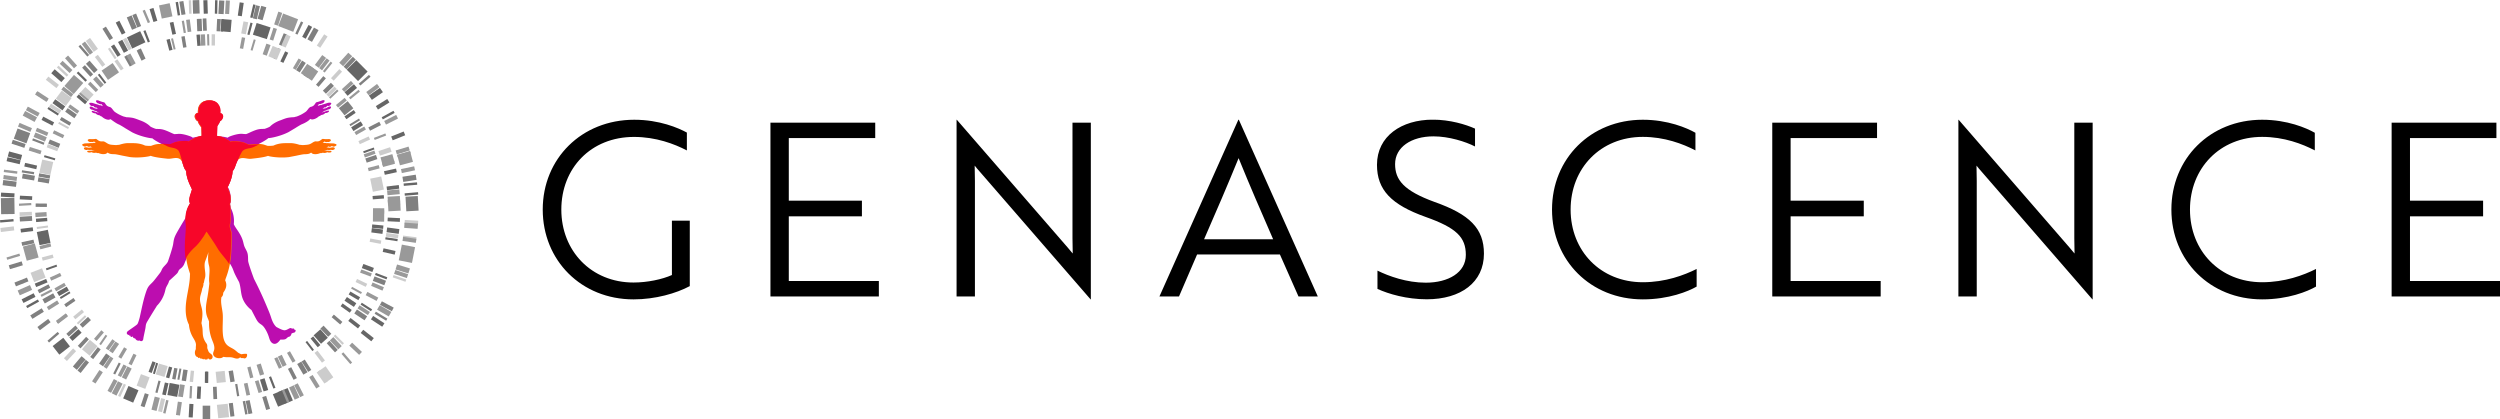
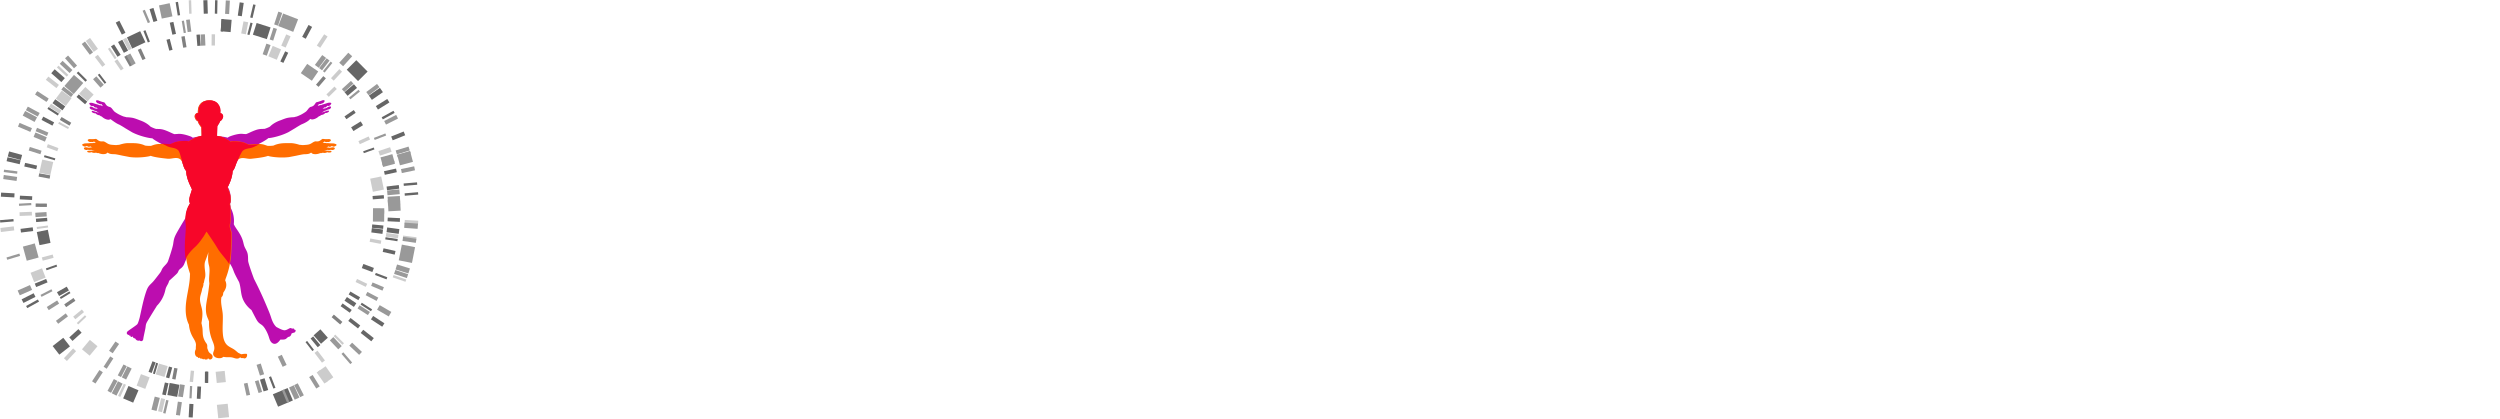
<svg xmlns="http://www.w3.org/2000/svg" viewBox="0 0 619.87 103.92">
  <defs>
    <clipPath id="d">
-       <path d="M134.57 29.69h485.31v44.54H134.57z" class="f" />
-     </clipPath>
+       </clipPath>
    <clipPath id="e">
      <path d="M0 0h103.79v103.92H0z" class="f" />
    </clipPath>
    <style>.f{fill:none}.g{fill:#f70629}.h{fill:#ff6d00}.i{fill:#999}.j{fill:#666}.k{fill:#bc0daf}.l{fill:#ccc}.m{fill:gray}.n{clip-path:url(#e)}.o{clip-path:url(#d)}</style>
  </defs>
  <g id="b">
    <g id="c">
      <g>
        <g class="o">
-           <path d="M157.08 74.23c-12.93 0-22.51-9.64-22.51-22.27s9.64-22.27 22.69-22.27c6.28 0 10.95 2.04 13.05 3.18v4.43c-3.11-1.62-7.66-3.35-13.11-3.35-10.72 0-18.02 7.78-18.02 18.02s7.42 18.08 17.9 18.08c3.41 0 7.12-.78 9.52-1.86V54.72h4.43v16.22c-3.35 1.79-8.5 3.29-13.95 3.29M191.03 73.51v-43.1h25.98v3.83h-21.43v15.51h18.13v3.89h-18.13v16.04h22.33v3.83h-26.88zM242.93 42.56c-.42-.48-.9-1.02-1.26-1.5 0 1.2.06 2.45.06 3.83v28.62h-4.55V29.69h.06l27.48 31.67 1.26 1.5c0-1.2-.06-2.4-.06-3.83V30.41h4.55v43.82h-.06l-27.48-31.67ZM307.05 29.69h.12l19.58 43.82h-4.79l-4.61-10.42h-20.53l-4.49 10.42h-4.85l19.57-43.82Zm8.62 29.63c-3.11-7.12-5.81-13.35-8.56-20.11-2.76 6.76-5.45 12.99-8.56 20.11h17.12ZM341.54 71.65V67.1c2.81 1.38 7.24 2.99 11.97 2.99 5.62 0 9.94-2.51 9.94-6.89s-2.33-6.7-9.94-9.4c-8.56-3.05-12.09-6.71-12.09-12.93 0-7.12 6.1-11.2 13.83-11.2 4.31 0 8.2 1.2 10.48 2.22v4.43c-2.34-1.2-6.47-2.51-10.3-2.51-5.51 0-9.52 2.69-9.52 6.88 0 3.89 2.1 6.59 9.82 9.4 8.62 3.05 12.21 6.52 12.21 12.81 0 7.12-5.74 11.31-14.18 11.31-4.97 0-9.46-1.31-12.21-2.57M420.38 37.29c-3.11-1.62-7.66-3.35-13.05-3.35-10.48 0-17.9 7.78-17.9 18.02s7.42 18.02 17.9 18.02c5.62 0 10.23-1.74 13.35-3.29v4.37c-2.1 1.2-6.89 3.17-13.35 3.17-12.93 0-22.51-9.64-22.51-22.27s9.58-22.27 22.51-22.27c6.23 0 10.95 2.04 13.05 3.23v4.37ZM439.43 73.51v-43.1h25.98v3.83h-21.43v15.51h18.14v3.89h-18.14v16.04h22.33v3.83h-26.88zM491.33 42.56c-.42-.48-.9-1.02-1.26-1.5 0 1.2.06 2.45.06 3.83v28.62h-4.55V29.69h.06l27.48 31.67 1.26 1.5c0-1.2-.06-2.4-.06-3.83V30.41h4.55v43.82h-.06l-27.48-31.67ZM573.95 37.29c-3.11-1.62-7.66-3.35-13.05-3.35-10.48 0-17.9 7.78-17.9 18.02s7.42 18.02 17.9 18.02c5.62 0 10.23-1.74 13.35-3.29v4.37c-2.1 1.2-6.89 3.17-13.35 3.17-12.93 0-22.51-9.64-22.51-22.27s9.58-22.27 22.51-22.27c6.23 0 10.95 2.04 13.05 3.23v4.37ZM593 73.51v-43.1h25.98v3.83h-21.43v15.51h18.13v3.89h-18.13v16.04h22.33v3.83H593z" />
+           <path d="M157.08 74.23c-12.93 0-22.51-9.64-22.51-22.27s9.64-22.27 22.69-22.27c6.28 0 10.95 2.04 13.05 3.18v4.43c-3.11-1.62-7.66-3.35-13.11-3.35-10.72 0-18.02 7.78-18.02 18.02s7.42 18.08 17.9 18.08c3.41 0 7.12-.78 9.52-1.86V54.72h4.43v16.22c-3.35 1.79-8.5 3.29-13.95 3.29M191.03 73.51v-43.1h25.98v3.83h-21.43v15.51h18.13v3.89h-18.13v16.04h22.33v3.83h-26.88zM242.93 42.56c-.42-.48-.9-1.02-1.26-1.5 0 1.2.06 2.45.06 3.83v28.62h-4.55V29.69h.06l27.48 31.67 1.26 1.5c0-1.2-.06-2.4-.06-3.83V30.41h4.55v43.82h-.06l-27.48-31.67ZM307.05 29.69h.12l19.58 43.82h-4.79l-4.61-10.42h-20.53l-4.49 10.42h-4.85l19.57-43.82Zm8.62 29.63c-3.11-7.12-5.81-13.35-8.56-20.11-2.76 6.76-5.45 12.99-8.56 20.11ZM341.54 71.65V67.1c2.81 1.38 7.24 2.99 11.97 2.99 5.62 0 9.94-2.51 9.94-6.89s-2.33-6.7-9.94-9.4c-8.56-3.05-12.09-6.71-12.09-12.93 0-7.12 6.1-11.2 13.83-11.2 4.31 0 8.2 1.2 10.48 2.22v4.43c-2.34-1.2-6.47-2.51-10.3-2.51-5.51 0-9.52 2.69-9.52 6.88 0 3.89 2.1 6.59 9.82 9.4 8.62 3.05 12.21 6.52 12.21 12.81 0 7.12-5.74 11.31-14.18 11.31-4.97 0-9.46-1.31-12.21-2.57M420.38 37.29c-3.11-1.62-7.66-3.35-13.05-3.35-10.48 0-17.9 7.78-17.9 18.02s7.42 18.02 17.9 18.02c5.62 0 10.23-1.74 13.35-3.29v4.37c-2.1 1.2-6.89 3.17-13.35 3.17-12.93 0-22.51-9.64-22.51-22.27s9.58-22.27 22.51-22.27c6.23 0 10.95 2.04 13.05 3.23v4.37ZM439.43 73.51v-43.1h25.98v3.83h-21.43v15.51h18.14v3.89h-18.14v16.04h22.33v3.83h-26.88zM491.33 42.56c-.42-.48-.9-1.02-1.26-1.5 0 1.2.06 2.45.06 3.83v28.62h-4.55V29.69h.06l27.48 31.67 1.26 1.5c0-1.2-.06-2.4-.06-3.83V30.41h4.55v43.82h-.06l-27.48-31.67ZM573.95 37.29c-3.11-1.62-7.66-3.35-13.05-3.35-10.48 0-17.9 7.78-17.9 18.02s7.42 18.02 17.9 18.02c5.62 0 10.23-1.74 13.35-3.29v4.37c-2.1 1.2-6.89 3.17-13.35 3.17-12.93 0-22.51-9.64-22.51-22.27s9.58-22.27 22.51-22.27c6.23 0 10.95 2.04 13.05 3.23v4.37ZM593 73.51v-43.1h25.98v3.83h-21.43v15.51h18.13v3.89h-18.13v16.04h22.33v3.83H593z" />
        </g>
        <g class="n">
          <path d="m44.964 9.086.828-.138.46 2.752-.828.138zM34.167 12.357l.764-.349 1.157 2.54-.765.348zM30.811 14.07l.731-.413 1.374 2.429-.732.413zM14.834 29.737l.427-.723 2.403 1.416-.426.724zM9.563 43.793l.153-.826 2.743.509-.153.825zM8.835 51.29l.008-.84 2.79.026-.008.84zM15.925 75.462l2.3-1.58.475.693-2.3 1.58zM42.687 93.956l.509-2.744.825.154-.508 2.743zM82.227 78.643l.546-.639 2.121 1.812-.545.639zM78.35 20.996l1.813-2.122.638.546-1.812 2.121z" class="m" />
-           <path d="m33.89 12.527.451-.215 1.2 2.518-.45.215zM43.982 94.096l.51-2.743.491.092-.51 2.743zM86.633 30.85l2.38-1.457.26.426-2.379 1.457zM75.21 18.585l1.58-2.3.413.284-1.58 2.299zM67.864 14.502l1.068-2.577.462.191-1.068 2.577zM16.159 27.694l.633-.887 2.271 1.62-.633.888zM11.95 35.598l.418-1.007 2.578 1.068-.418 1.007zM9.351 45.03l.18-1.075 2.752.461-.18 1.075zM19.756 80.453l2.057-1.885.736.804-2.057 1.884zM45.04 94.362l.413-2.76 1.078.162-.413 2.759zM56.676 92.015l1.075-.175.448 2.754-1.076.175zM79.434 81.486l.79-.75 1.92 2.024-.79.75zM90.578 39.3l2.646-.886.346 1.034-2.646.885zM80.049 22.477l1.99-1.956.764.778-1.99 1.955zM73.399 17.38l1.5-2.354.918.586-1.5 2.353zM84.018 26.822l2.184-1.736 1.407 1.769-2.184 1.736zM91.33 31.594l2.712-1.396.42.818-2.711 1.396zM69.176 11.056l1.18-2.813.848.356-1.18 2.813zM53.69 7.74l.147-3.046.92.045-.148 3.046zM50.25 4.59l.92-.036.119 3.048-.92.036zM20.36 16.777l.68-.618 2.05 2.258-.68.619zM5.32 60.065l2.982-.646.195.899-2.981.646zM9.318 71.902l2.712-1.395.421.818L9.74 72.72zM16.448 82.767l2.258-2.05.619.682-2.259 2.05zM19.286 85.754l2.071-2.239.675.625-2.071 2.238zM22.371 88.487l1.868-2.41.727.563-1.868 2.41zM52.802 95.92l.919-.035.119 3.047-.92.036zM71.394 91.464l.818-.421 1.396 2.711-.818.422zM74.783 89.636l.778-.49 1.626 2.58-.778.49zM81.008 85.111l.68-.618 2.051 2.258-.68.618zM7.982 34.816l.195-.515 2.852 1.081-.195.514zM5.385 42.755l.084-.543 3.015.465-.084.544zM14.026 79.782l2.362-1.929.348.426-2.362 1.93zM28.07 92.614l1.375-2.723.49.248-1.374 2.723zM38.514 97.306l.777-2.95.532.14-.777 2.95zM58.296 95.26l.542-.088.49 3.011-.544.088zM100.543 48.772l3.045-.172.205 3.625-3.046.171zM48.796 4.697l1.189-.046.119 3.047-1.19.047zM21.313 15.817l.895-.785 2.01 2.294-.895.785zM5.45 44.239l.202-1.173 3.005.517-.202 1.173zM4.875 53.738l3.045-.172.067 1.188-3.045.172zM10.517 74.206l2.661-1.49.581 1.039-2.66 1.49zM24.568 90.147l1.74-2.506.977.679-1.74 2.505zM73.683 90.262l1.028-.6 1.536 2.636-1.028.599zM87.842 77.722l.662-.989 2.535 1.695-.661.99zM92.44 69.644l.422-1.113 2.852 1.082-.422 1.113zM94.205 75.593l.477-.89 2.944 1.577-.477.89zM85.194 16.52l2.285-2.436.737.691-2.285 2.436zM62.696 4.552l.76-3.253.984.23-.76 3.253zM47.767.063 49.406.01l.106 3.338-1.639.052zM32.81 3.734l.938-.375 1.242 3.1-.938.376zM25.405 7.133l.858-.533 1.761 2.838-.858.533zM2.862 35.62l.316-.96 3.173 1.042-.315.96zM2.171 65.773l3.197-.967.293.967-3.197.967zM3.579 70.065l3.1-1.242.376.938-3.1 1.242zM7.502 78.202l2.838-1.761.533.858-2.838 1.761zM9.27 81.079l2.673-2.003.605.809-2.673 2.002zM19.204 91.858l2.064-2.625.794.624-2.064 2.626zM34.875 100.66l1.042-3.173.96.315-1.042 3.173zM50.25 100.58h1.87v3.34h-1.87zM56.73 100l1.003-.12.397 3.317-1.003.12zM60.91 99.415l.989-.207.685 3.269-.989.207zM65.029 98.46l.966-.292.967 3.197-.966.293zM69.037 97.154l.938-.376 1.242 3.1-.938.376zM92.885 77.794l.31-.514 2.858 1.729-.31.513zM88.955 20.75l2.527-2.184.392.454-2.527 2.184zM73.214 8.333l1.42-3.023.543.255-1.42 3.023zM44.47.413l.998-.16.526 3.299-.997.159zM19.466 11.504l.454-.392 2.184 2.527-.454.392zM11.767 84.48l2.528-2.182.392.454-2.528 2.183zM60.178 99.507l.59-.113.626 3.281-.589.113zM.221 49.131l3.34-.048.058 3.98-3.34.048zM99.783 43.825l3.3-.513.2 1.285-3.3.512zM76.219 9.75l1.628-2.917 1.135.634-1.628 2.916zM63.858 4.651l.93-3.207 1.249.362-.93 3.208zM54.151 3.435 54.336.1l1.298.072-.185 3.335zM31.436 4.315l1.198-.505 1.296 3.078-1.198.505zM.643 45.922l.163-1.29 3.313.417-.162 1.29zM18.065 90.87l2.154-2.551.994.838-2.155 2.552zM3.42 34.396l.93-2.535 3.136 1.152-.931 2.534z" class="m" />
          <path d="m9.127 57.525 2.734-.556.661 3.254-2.734.556zM48.712 8.612l.837-.066.219 2.781-.838.066zM41.276 9.86l.813-.21.698 2.7-.813.211zM18.972 24.038l.545-.64 2.122 1.813-.546.639zM8.898 54.223l2.781-.219.066.838-2.781.219zM36.828 92.189l.978-2.613.787.294-.978 2.613zM41.153 93.576l.746-2.688.81.225-.746 2.688zM50.788 94.937l.026-2.79.84.008-.026 2.79zM77.006 83.942l.648-.534 1.774 2.153-.648.534zM84.453 75.914l.488-.684 2.271 1.621-.488.684zM86.449 73.01l.426-.724 2.404 1.417-.427.724zM92.212 56.482l.081-.837 2.777.268-.08.836zM92.372 48.598l2.781-.219.066.838-2.782.218zM85.409 28.861l2.3-1.58.475.693-2.3 1.58zM69.506 15.236l1.2-2.519.759.362-1.201 2.518zM24.258 18.568l.397-.304 1.698 2.213-.396.304zM10.902 38.957l.142-.48 2.675.793-.142.48zM11.378 66.544l2.63-.93.167.47-2.63.931zM14.828 73.704l2.38-1.458.26.427-2.379 1.457zM37.922 92.627l.792-2.675.48.142-.793 2.675z" class="j" />
          <path d="m50.975 92.163.5-.013.073 2.79-.5.012zM75.751 84.83l.397-.304 1.698 2.213-.397.305zM90.046 37.507l2.63-.932.167.472-2.63.931zM14.12 72.448l2.428-1.373.537.948-2.429 1.374zM85.418 74.559l.602-.91 2.326 1.54-.601.91zM89.71 66.472l.382-1.02 2.614.977-.382 1.02zM92.062 57.63l.142-1.081 2.766.365-.142 1.08zM87.06 31.564l2.378-1.457.57.93-2.38 1.456zM77.747 83.149l1.693-1.497 1.848 2.09-1.693 1.497zM42.09 5.624l.9-.195.646 2.98-.9.195zM27.515 11.5l.779-.49 1.626 2.58-.779.491zM10.298 29.731l.429-.814 2.699 1.42-.429.815zM6.02 41.281l.203-.897 2.975.674-.204.897zM4.903 49.436l.044-.92 3.047.148-.045.918zM5.086 56.746l3.026-.384.116.913-3.026.383zM8.619 70.319l2.823-1.155.348.852-2.823 1.154zM40.213 97.81l.674-2.975.897.203-.674 2.975zM48.797 98.859l.148-3.047.919.045-.148 3.046zM86.349 79.566l.563-.727 2.411 1.868-.563.727zM94.89 62.46l.203-.896 2.974.674-.203.897zM96.095 54.862l.044-.918 3.046.147-.044.919zM95.847 46.252l3.026-.383.116.913-3.026.383zM95.214 42.445l2.98-.647.196.9-2.98.646zM61.324 8.548l.777-2.95.532.14-.777 2.95zM54.741 7.772l.148-3.046.55.026L55.29 7.8zM35.552 7.687l.513-.2 1.104 2.843-.512.2zM19.022 18.12l.387-.39 2.166 2.148-.388.39zM11.759 26.995l.297-.462 2.565 1.65-.298.463zM66.686 93.504l.513-.198 1.103 2.843-.513.2zM89.41 75.523l.298-.463 2.564 1.651-.297.463zM92.985 68.186l.195-.515 2.851 1.082-.195.514zM95.517 59.354l.084-.544 3.014.466-.084.543zM62.7 8.601l.93-2.904 3.457 1.107-.93 2.905zM31.476 9.274l3.283-1.548 1.3 2.76-3.283 1.547zM85.422 22.851l2.329-1.97.768.91-2.328 1.969zM29.268 10.414l1.048-.563 1.443 2.687-1.049.563zM13.01 25.574l.696-.966 2.474 1.782-.695.966zM17.176 83.656l2.259-2.05.8.88-2.259 2.05zM64.459 94.136l1.137-.353.903 2.913-1.137.353zM95.841 57.574l.161-1.179 3.022.412-.16 1.18z" class="j" />
          <path d="m54.718 7.754.254-3.04 2.462.206-.254 3.04zM41.498 97.947l.57-2.996 2.426.461-.57 2.996zM89.435 82.563l.624-.794 2.626 2.064-.624.794zM91.97 79.183l.552-.846 2.796 1.828-.553.845zM96.992 33.848l3.1-1.242.376.937-3.1 1.242zM93.184 26.304l2.838-1.761.532.858-2.837 1.761zM74.92 9.137l1.576-2.945.89.477-1.576 2.945zM58.957 3.885l.475-3.306 1 .143-.475 3.306zM50.416.068l1.01-.032.106 3.338-1.01.033zM37.08 2.254l.967-.292.967 3.196-.967.293zM28.698 5.602l.9-.456 1.508 2.98-.9.456zM1.63 39.964l.23-.983 3.252.761-.23.983zM.216 48.764l.056-1.008 3.335.184-.056 1.009zM5.36 74.216l2.981-1.508.456.901-2.98 1.508zM46.776 103.465l.184-3.335 1.008.055-.184 3.335zM100.073 45.491l3.328-.28.05.597-3.327.281zM100.322 47.935l3.328-.282.05.598-3.327.282zM94.631 29.078l2.926-1.61.29.525-2.926 1.61zM62.03 4.33l.762-3.251.584.137-.761 3.252zM53.26 3.39l.068-3.34.6.013-.068 3.34zM43.54.554l.593-.094.525 3.298-.592.095zM.003 54.584l3.328-.282.05.598-3.327.282zM6.466 75.87l2.926-1.611.29.525-2.927 1.611zM67.653 97.76l3.668-1.544 1.296 3.078-3.668 1.544zM85.974 17.279l2.369-2.355 2.806 2.823L88.78 20.1zM91.462 23.694l2.74-1.908.743 1.067-2.74 1.908zM12.703 18.155l.856-.979 2.514 2.199-.856.979zM1.921 38.8l.34-1.254 3.224.874-.34 1.254zM13.052 85.803l2.638-2.049 1.656 2.133-2.638 2.048zM30.536 98.779l1.314-3.071 2.482 1.062-1.314 3.07z" class="j" />
          <path d="m52.457 11.288.025-2.79.84.008-.025 2.79zM28.388 15.171l.692-.475 1.58 2.3-.692.475zM11.579 36.527l.294-.787 2.613.977-.294.787zM10.373 63.827l2.697-.714.215.812-2.697.714zM18.142 78.516l2.153-1.774.534.648-2.153 1.774zM47.03 94.656l.267-2.777.836.08-.267 2.777zM88.169 69.924l.362-.759 2.518 1.202-.362.758zM91.656 59.96l.153-.827 2.743.51-.153.825zM92.484 52.95l.007-.84 2.79.024-.007.84zM88.868 34.987l2.539-1.156.348.764-2.54 1.157zM80.93 23.418l1.99-1.955.588.599-1.99 1.955zM14.424 30.662l.239-.44 2.451 1.332-.238.44zM9.103 56.278l2.766-.364.065.496-2.766.364zM19.042 80.088l2.024-1.92.345.363-2.025 1.92zM91.787 44.304l2.734-.555.662 3.253-2.735.556zM9.755 42.807l.72-3.241 2.723.604-.719 3.241zM19.631 23.235l1.527-1.666 2.057 1.885-1.527 1.666zM38.622 92.823l.793-2.675 2.167.642-.793 2.675zM53.465 92.19l2.248-.23.284 2.775-2.249.23zM66.541 13.956l1.069-2.578 2.087.866-1.068 2.577zM82.064 19.38l2.072-2.238.675.625-2.072 2.239zM30.487 9.765l.818-.42 1.395 2.711-.818.421zM23.522 14.145l.732-.557 1.846 2.428-.733.557zM12.154 26.487l.497-.773 2.565 1.65-.498.774zM4.842 52.631l3.048-.119.035.92-3.047.118zM77.99 87.502l.732-.557 1.845 2.428-.732.557zM95.655 58.69l.124-.911 3.022.412-.124.911zM96.164 50.09l3.048-.119.035.92-3.047.118zM26.77 12.112l.46-.301 1.672 2.551-.46.301zM82.737 83.352l.387-.39 2.166 2.147-.388.39zM69.738 11.316l1.23-2.792 1.088.48-1.228 2.791zM59.802 8.291l.57-2.996 1.169.222-.57 2.996zM33.879 95.622l1.069-2.857 2.145.803-1.07 2.856zM93.827 37.457l2.897-.954.372 1.13-2.896.955zM13.84 24.455l1.478-1.979 2.443 1.826-1.478 1.979zM7.574 67.635l2.843-1.104.894 2.302-2.843 1.104zM20.327 86.61l1.951-2.345 1.899 1.58-1.951 2.344zM100.311 55.542l.056-1.009 3.335.185-.056 1.008zM78.55 11.297 80.378 8.5l.845.552-1.827 2.796zM11.363 19.78l.624-.794 2.626 2.064-.624.794zM.097 56.524l3.316-.397.12 1.003-3.316.397zM15.846 88.821l2.284-2.436.737.69-2.284 2.437zM39.19 101.97l.761-3.252.984.23-.761 3.253zM97.379 68.772l.196-.567 3.155 1.096-.196.567zM99.887 59.004l.075-.595 3.314.416-.075.596zM46.798.074l.6-.02.106 3.339-.6.02zM14.107 16.718l.41-.437 2.437 2.285-.41.438zM29.265 98.163l1.42-3.023.544.255-1.42 3.023zM78.846 92.126l.492-.343 1.908 2.742-.493.343zM21.276 10.163l1.054-.76 1.955 2.707-1.054.761zM53.773 100.382l2.686-.274.34 3.323-2.687.274z" class="l" />
          <path d="m78.52 92.356 2.216-1.543 1.908 2.742-2.216 1.542z" class="l" />
-           <path d="m59.463 11.975.509-2.743.825.153-.508 2.743zM21.795 20.854l.6-.59 1.955 1.99-.599.59zM16.888 26.579l.487-.684 2.272 1.62-.488.684zM13.065 33.067l.362-.758 2.518 1.201-.362.758zM9.79 61.007l2.7-.699.21.814-2.7.698zM12.35 68.826l2.539-1.157.348.765-2.539 1.157zM13.502 71.497l2.428-1.374.414.732-2.429 1.373zM23.31 84.009l1.812-2.122.639.546-1.812 2.121zM26.232 86.382l1.621-2.271.684.488-1.62 2.271zM29.348 88.51l1.417-2.405.724.427-1.417 2.404zM31.88 90.212l1.202-2.518.758.361-1.201 2.518zM61.313 91.092l.813-.21.699 2.7-.814.211zM68.001 88.887l.765-.348 1.157 2.539-.765.348zM71.16 87.494l.732-.414 1.373 2.429-.73.414zM89.286 67.596l.295-.787 2.613.977-.295.787zM91.21 41.638l2.701-.698.21.813-2.7.698zM90.191 38.258l2.63-.932.28.792-2.63.931zM87.887 32.752l2.428-1.373.414.731-2.429 1.373zM83.296 26.04l2.153-1.774.534.648-2.153 1.774zM75.568 18.83l1.621-2.27.684.488-1.62 2.27zM72.617 16.905l1.416-2.404.723.426-1.416 2.404zM51.342 8.49l.5-.013.072 2.79-.5.012zM42.407 9.595l.486-.117.652 2.713-.486.117zM19.593 23.302l.325-.38 2.121 1.812-.325.38zM24.607 85.296l1.581-2.299.412.283-1.581 2.3zM87.054 71.56l.238-.44 2.452 1.331-.238.44zM81.567 24.117l2.025-1.92.344.363-2.024 1.92zM62.13 12.426l.793-2.675.48.142-.793 2.675zM25.191 17.512l2.737-1.88 1.58 2.3-2.737 1.88z" class="i" />
          <path d="m74.586 18.137 1.581-2.299 2.736 1.881-1.58 2.3zM92.459 54.936l.03-3.32 2.79.024-.03 3.32zM49.724 8.55l1.089-.048.12 2.787-1.088.048zM31.349 13.783l.958-.52 1.33 2.452-.957.52zM23.074 19.643l.816-.722 1.849 2.09-.817.722zM8.74 52.748l2.784-.17.067 1.089-2.785.17zM27.043 86.973l1.58-2.3.899.618-1.58 2.3zM63.612 90.464l1.04-.328.838 2.661-1.04.328zM68.883 88.438l.984-.47 1.2 2.52-.983.468zM65.125 13.446l.932-2.63 1.028.365-.932 2.63zM15.966 21.323l2.37-2.749 2.31 1.992-2.37 2.749zM84.758 22.11l2.258-2.05.619.68-2.258 2.05zM79.119 16.875l1.868-2.412.727.564-1.868 2.41zM66.863 9.791l.931-2.904.876.28-.93 2.905zM46.143 4.93l.913-.115.384 3.026-.913.115zM15.208 22.206l.564-.727 2.41 1.868-.563.727zM8.831 32.537l.356-.848L12 32.87l-.356.848zM7.116 37.315l.28-.876 2.905.931-.28.876zM11.593 76.115l2.58-1.626.49.778-2.58 1.626zM13.87 79.547l2.429-1.845.556.733-2.428 1.845zM25.683 90.934l1.651-2.564.774.498-1.652 2.564zM29.198 93.069l1.42-2.7.815.43-1.421 2.698zM60.467 95.117l.9-.195.646 2.98-.9.196zM63.205 94.536l.88-.272.903 2.913-.88.272zM88.654 76.475l.498-.773 2.565 1.65-.498.774zM90.669 73.192l.428-.814 2.699 1.421-.429.814zM92.02 70.882l.355-.849 2.813 1.18-.356.849zM86.533 24.196l2.362-1.929.348.426-2.362 1.93zM80.07 17.647l1.91-2.378.428.345-1.91 2.378zM45.066 5.198l.543-.088.49 3.01-.543.088zM4.693 50.495l3.045-.172.031.549-3.045.172zM10.045 73.115l2.712-1.396.252.489-2.712 1.396zM46.962 98.753l.147-3.047.55.027-.148 3.046zM96.136 49.637l3.045-.173.031.55-3.045.172zM94.741 40.518l2.943-.801.145.53-2.943.802zM92.707 34.19l2.843-1.105.199.513-2.843 1.105zM5.676 61.146l2.943-.8.954 3.502-2.943.8z" class="i" />
          <path d="m96.1 48.772 3.045-.172.205 3.625-3.045.172zM78.075 16.094l1.825-2.443.953.712-1.825 2.443zM8.326 33.947l.46-1.097 2.813 1.18-.46 1.098zM30.21 93.568l1.373-2.723 1.063.536-1.374 2.723zM44.172 98.3l.465-3.013 1.176.181-.465 3.014zM81.781 84.394l.867-.816 2.09 2.222-.867.816zM95.973 47.231l3.037-.278.108 1.185-3.037.278zM94.342 39.022l2.943-.802.649 2.384-2.943.8zM68.995 6.46l1.206-3.114 3.712 1.437-1.206 3.114zM98.869 64.549l.77-3.905 3.277.647-.77 3.905zM86.615 85.704l.691-.737 2.436 2.285-.691.737zM97.708 67.912l.315-.96 3.174 1.042-.315.96zM99.8 59.74l.143-1 3.306.474-.144 1zM99.423 41.922l3.269-.685.207.988-3.27.686zM98.104 37.309l3.196-.968.293.967-3.197.967zM95.251 29.996l2.98-1.508.456.901-2.98 1.508zM90.812 22.818l2.673-2.002.606.808-2.674 2.002zM67.972 6.055l1.042-3.173.96.315-1.042 3.173zM55.805 3.435 55.989.1l1.009.055-.185 3.335zM20.263 10.906l.809-.605 2.002 2.673-.809.605zM16.123 14.442l.752-.673 2.228 2.488-.753.674zM14.826 15.816l.691-.737 2.436 2.286-.69.736zM8.722 23.446l.553-.845 2.796 1.827-.553.845zM6.418 27.327l.476-.89 2.945 1.576-.477.89zM4.455 31.391l.398-.928 3.07 1.314-.397.928zM.796 44.396l.144-1 3.306.475-.144 1zM22.824 94.544l1.827-2.796.845.552-1.827 2.796zM26.653 96.924l1.577-2.944.89.476-1.577 2.945zM43.624 102.888l.474-3.306 1 .143-.475 3.307zM72.928 95.492l.9-.456 1.508 2.98-.9.457zM76.658 93.5l.858-.533 1.761 2.838-.858.532zM98.459 38.416l3.196-.967.174.574-3.197.967zM35.358 2.657l.553-.233 1.296 3.079-.553.233z" class="i" />
          <path d="m8.778 23.364.31-.513 2.858 1.729-.31.513zM.931 42.663l.075-.595 3.314.417-.075.595zM1.61 63.838l3.197-.967.173.574-3.197.967zM40.447 102.413l.761-3.252.584.137-.761 3.252zM69.897 96.797l.553-.233 1.297 3.078-.553.233zM84.671 87.75l.454-.393 2.184 2.527-.454.392zM93.493 76.786l.653-1.124 2.888 1.678-.653 1.124zM98.067 66.815l.384-1.242 3.19.986-.383 1.242zM100.214 56.497l.094-1.297 3.331.242-.094 1.297zM84.116 15.552l2.242-2.476.964.873-2.243 2.475zM5.63 28.662l.613-1.147 2.945 1.577-.614 1.146zM4.375 72.032l3.055-1.35.526 1.189L4.9 73.22zM27.72 97.508l1.526-2.971 1.156.594-1.525 2.971zM37.552 101.573l.817-3.238 1.26.318-.816 3.238zM71.667 96.074l1.18-.546 1.403 3.031-1.18.546zM98.47 38.38l3.23-.855.69 2.61-3.228.855zM39.427 1.341 42.07.788l.684 3.269-2.642.553z" class="i" />
          <path d="M81.76 26.42c-.32 0-.54.21-.8.34-.32.16-.69.15-1.03.24.18-.09.34-.22.46-.39l.09.03c.08.01.17 0 .25-.02.2-.07.37-.39.43-.38h.08c.08.03.15.04.23.03.16-.02.3-.09.41-.2.06-.06.11-.13.16-.2.04-.06.09-.14.11-.21 0 0 0-.21-.35-.2-.19 0-.37 0-.55.06-.14.04-.67.21-.78.25-.28.08-.57.13-.81.28H79.42c-.16.06-.43.15-.59.21h-.05s.08-.12.13-.18c.03-.05.06-.11.1-.16.02-.03.07-.14.11-.14l.04.02c.08.01.15.03.23.02.08 0 .16-.03.23-.06.05-.02.16-.07.16-.13l.05.02a.847.847 0 0 0 .62-.47c.05-.11.06-.26-.07-.32-.03-.02-.08-.02-.12-.02-.03 0-.06-.01-.08-.01h-.04l-.12.02h-.04c-.21.09-.43.18-.65.25-.19.07-.39.13-.58.18-.09.02-.19.03-.28.07-.08.03-.14.09-.2.16-.1.15-.19.3-.3.44-.07.09-.15.17-.24.25l-.1.07c-.08.05-.16.09-.24.12-.08.04-.17.07-.26.09-.09.02-.18.03-.25.09-.12.09-.24.18-.34.3-.2.24-.37.5-.59.72-.23.23-1.1.74-1.4.88-.31.14-.63.3-.96.41-.16.05-.33.07-.49.12a.76.76 0 0 1-.25.06 9.819 9.819 0 0 0-1.37.13c-.7.12-1.34.42-2 .66-1.58.56-2.36 1.36-2.5 1.5-.14.15-1.27.61-1.47.61-.35 0-.7 0-1.04.04-.33.04-.66.11-.97.22-1.22.41-2.31 1.06-2.57 1.03-.24-.02-.48-.02-.72-.05-1.1-.14-2.71.44-3.08.57-.24.08-.47.21-.68.37 0 0-.98-.29-2.13-.34h-.04l-.55-.1c0-.54.03-1.58.09-2.43.31-.48.57-.91.61-1.07 0-.03.01-.07.02-.11.38-.13.77-.74.77-1.2 0-.49-.29-.78-.67-.82.01-.39.02-.68.02-.68s-.08-2.48-2.69-2.48c-2.81 0-2.81 2.48-2.81 2.48s-.02.28-.03.68h-.02c-.42 0-.75.3-.75.82 0 .47.41 1.09.8 1.2v.06c.06.35.43.91.84 1.44.04.78.06 1.64.07 2.11l-.45.1c-.06.02-.12.03-.18.05-.88.1-1.54.3-1.54.3-.2-.16-.43-.28-.68-.37-.38-.13-1.98-.71-3.08-.57-.24.03-.48.02-.72.05-.27.03-1.36-.62-2.57-1.03a4.55 4.55 0 0 0-.97-.22c-.35-.04-.69-.03-1.04-.04-.19 0-1.33-.47-1.47-.61-.14-.14-.92-.94-2.5-1.5-.66-.24-1.31-.53-2-.66-.36-.06-.72-.1-1.09-.12-.09 0-.19 0-.28-.01-.09 0-.17-.04-.25-.06-.16-.05-.33-.07-.49-.12-.33-.11-.64-.26-.96-.41-.29-.13-1.15-.63-1.38-.86-.22-.22-.39-.48-.59-.72-.1-.12-.22-.21-.34-.3-.07-.05-.17-.06-.25-.09-.09-.02-.17-.05-.26-.09l-.24-.12-.1-.07c-.09-.07-.17-.16-.24-.25-.11-.14-.2-.29-.3-.44a.4.4 0 0 0-.2-.16c-.09-.03-.19-.05-.28-.07-.2-.05-.39-.11-.58-.18-.22-.08-.43-.17-.65-.25h-.04l-.12-.02h-.03c-.03 0-.06 0-.08.01-.04 0-.09 0-.12.02-.12.06-.12.22-.07.32a.847.847 0 0 0 .62.47l.05-.02c0 .06.11.11.16.13.07.03.15.05.23.06.08 0 .15 0 .23-.02l.04-.02s.09.1.11.14c.03.05.06.11.1.16.04.07.08.13.12.2h-.05c-.15-.08-.43-.17-.59-.23H24.62c-.25-.15-.54-.2-.81-.28-.11-.03-.63-.2-.78-.25-.18-.05-.37-.06-.55-.06-.35-.02-.35.2-.35.2.02.08.07.15.11.21.05.07.1.14.16.2.11.11.25.19.41.2.08 0 .15 0 .23-.02h.08c.07-.02.23.3.43.36.08.03.17.03.25.02l.09-.03c.12.17.28.3.46.39-.34-.09-.71-.08-1.03-.24-.27-.13-.48-.34-.8-.34-.1 0-.2.03-.25.11-.05.07-.05.16-.02.24.03.08.09.14.15.19.15.14.35.25.55.23H23a1.736 1.736 0 0 0 .79.32c.02 0 .03 0 .05.01.02 0 .03.02.04.03.18.15.49.33.72.38-.34 0-.95-.29-1.38-.38-.14-.03-.26-.13-.38-.06-.05.03-.09.07-.1.12-.02.09.05.16.12.21.16.12.35.2.55.24.08.02.17.02.25 0 .22.24.49.41.8.47.07.01.15.02.21.05.16.06.27.22.43.26.06.01.12.01.16.06.01.01.7.71 1.61.77.2.01.55-.14.55-.14.69.52 1.5 1.09 2.05 1.31.3.12 1.37.78 1.62.95l1.68 1c2.04 1.05 4.64 1.53 4.98 1.47.87.77 3.19 1.85 3.66 2.09.52.27 1.11.31 1.67.45.46.11.95.31 1.23.72s.88 2.75 1.03 3.2c.18.55.35 1.13.73 1.58 0 0 .11.22.12.31.07 1.34.6 2.61 1.19 3.81.1.19.2.39.25.6-.07.27-.15.54-.24.8-.19.57-.39 1.15-.4 1.75 0 .32.05.65.17.95l-.13.18c-.56.91-.85 1.96-.94 3.02-.02.21-.34.71-.34.71-.61.99-1.2 2-1.78 3.01-.32.57-.64 1.15-.81 1.79-.13.47-.17.96-.26 1.44-.24 1.2-1.19 3.93-1.19 3.93-.23.83-1.11 1.31-1.52 2.08-.1.18-.16.38-.26.56-.12.23-.28.44-.44.64l-.72.93c-.32.41-.64.83-1.01 1.21-.31.32-.65.61-.91.97-.29.4-.47.87-.63 1.34-.7 2.06-1.1 4.23-1.58 6.35 0 0-.32 1.28-.58 1.66-.19.28-2.25 1.6-2.46 1.83-.09.1-.16.23-.17.37 0 .14.05.28.17.35 0 0 .12.07.19.12.07.05.18.03.21-.05l.02.1c.02.1.1.19.2.2l.12-.07c0 .1 0 .2.07.27.06.06.16.08.25.07.09-.01.17-.06.24-.1l.08-.08c-.03.13-.01.27.07.37.07.07.17.11.27.14.05.02.11.03.16.02l.15.19c.1.19.31.31.52.36.13.03.26.04.39 0l.13-.02c.12.18.39.21.57.1.18-.11.28-.33.29-.54 0-.21.42-2.04.52-2.6.06-.33.07-.67.16-1 .09-.31.26-.6.43-.88.74-1.24 1.49-2.46 2.26-3.68l-.2.19a7.902 7.902 0 0 0 2.22-3.8c.07-.27.12-.54.21-.8.21-.56.61-1.04.75-1.61l.07-.2c.57-.51 1.14-1.03 1.7-1.56.18-.17.36-.34.47-.56.08-.15.13-.32.22-.46.16-.26.43-.42.66-.62.23-.2.42-.45.57-.72.17-.32.26-.66.42-.99.52-1.12 1.2-2.12 2.09-2.99.21-.2.43-.4.64-.61.38-.38.73-.8 1.06-1.23.58-.77 1.11-1.58 1.57-2.43 0 0 2.37 3.42 2.69 4.02.22.41.51.79.8 1.15 1.04 1.28 2.21 2.5 2.86 4.01.17.4.3.82.49 1.22.32.7 1.09 2.1 1.09 2.1.43 1.23.39 2.54.77 3.75.4 1.27 1.25 2.38 2.31 3.19 0 0 .71 1.4 1.06 2.04.22.41.45.83.8 1.14.26.24.58.4.84.63.28.25.5.56.7.88.37.6.66 1.24.88 1.9.12.38.22.77.43 1.11.2.34.53.63.93.67.64.06 1.14-.52 1.52-1.05h.46c.32 0 .66-.01.93-.19.21-.14.36-.36.58-.46.09-.04.19-.05.29-.09.3-.13.44-.47.52-.78 0 0 .31-.14.47-.17.07-.01.14-.02.2-.05.21-.08.36-.32.33-.54a.16.16 0 0 0-.05-.11c-.06-.04-.14.01-.2-.02-.04-.03-.05-.08-.06-.13-.07-.23-.44-.3-.59-.11-.04-.13-.19-.21-.33-.21s-.27.06-.39.12c-.36.19-.73.43-1.14.43-.22 0-.43-.08-.64-.15-.48-.17-1.38-.67-1.38-.67-.67-.63-1.04-1.52-1.31-2.38-.32-1.01-.76-2-1.17-2.98-.83-1.98-1.73-3.94-2.7-5.85l-.18-.36c-.07-.13-.14-.27-.2-.4 0 0-1.42-3.82-1.44-4.46-.02-.64.01-1.29-.17-1.91-.18-.61-.57-1.13-.78-1.72-.14-.39-.21-.8-.32-1.19-.28-1.03-.84-1.96-1.44-2.84-.3-.44-.62-.89-.83-1.38v-.12a6.84 6.84 0 0 0-.76-3.9c-.03-.37-.1-.73-.2-1.09h.06c.42-.54.06-3.28-.61-4.1.6-1.2 1.12-2.47 1.19-3.81 0-.09.12-.31.12-.31.37-.46.54-1.03.73-1.58.15-.45 1.2-2.79 1.48-3.2.28-.4.77-.61 1.23-.72.56-.14 1.15-.18 1.67-.45.46-.24 2.79-1.31 3.66-2.09.34.06 2.94-.42 4.98-1.47l1.68-1c.26-.17 1.32-.83 1.62-.95.54-.21 1.75-.79 2.06-1.33 0 0 .35.16.55.14.9-.07 1.6-.76 1.61-.77.03-.05.1-.04.16-.06.17-.03.28-.19.43-.26.07-.03.14-.04.21-.05.32-.06.58-.23.8-.47a.7.7 0 0 0 .25 0c.2-.04.39-.12.55-.24.07-.05.14-.13.12-.21-.01-.05-.05-.09-.1-.12-.13-.07-.24.03-.38.06-.43.09-1.04.38-1.38.38.23-.05.54-.23.72-.38.01-.01.03-.02.04-.03.02 0 .03 0 .05-.01.27-.04.53-.14.76-.3.01 0 .02-.02.03-.02h.05c.2.02.4-.09.55-.23.06-.06.12-.12.15-.19.03-.08.03-.17-.02-.24-.05-.08-.16-.1-.25-.11" class="k" />
          <path d="M83.16 35.69c-.18-.06-.35-.12-.54-.13-.15 0-.7-.02-.82-.03-.29-.02-.58-.07-.86-.02l-.07-.02s-.16-.05-.17-.05h-.67l.18-.15.15-.12c.03-.03.11-.11.15-.09l.03.03c.07.04.13.07.21.1.08.02.16.03.23.02.05 0 .18-.01.2-.07l.04.04c.12.02.25.02.36-.01.14-.04.27-.12.37-.22.09-.08.14-.23.05-.33-.03-.03-.07-.04-.1-.06-.02-.01-.05-.03-.07-.04 0 0-.03-.01-.03-.02l-.12-.02-.03-.02c-.23.01-.46.02-.69.02-.2 0-.41 0-.61-.03-.1-.01-.19-.03-.29-.03-.09 0-.17.04-.24.09-.15.1-.28.22-.43.31-.1.06-.2.11-.31.15l-.12.04c-.09.02-.18.03-.27.03h-.27c-.09 0-.18-.03-.27 0-.15.04-.29.09-.42.16-.27.16-.52.34-.8.47-.29.14-.61.19-.93.22-.34.03-.69.07-1.04.06-.17 0-.33-.05-.5-.05-.09 0-.18 0-.26-.03-.09-.03-.18-.06-.27-.08-.35-.11-.71-.19-1.07-.25-.7-.12-1.4-.06-2.11-.06-1.68 0-2.68.48-2.86.57-.18.09-1.4.14-1.59.08-.33-.11-.65-.23-.99-.32-.32-.08-.66-.12-.99-.13-1.28-.02-2.53.22-2.77.1-.22-.1-.45-.18-.66-.29-.98-.5-2.66-.5-3.08-.51h-.01c-.25 0-.51.03-.75.11 0 0-1.63-1.22-2.77-1.33l-.55-.1c0-.54.03-1.58.09-2.43.31-.48.57-.91.61-1.07 0-.03.01-.07.02-.11.38-.13.77-.74.77-1.2 0-.49-.29-.78-.67-.82.01-.39.02-.68.02-.68s-.08-2.48-2.69-2.48c-2.81 0-2.81 2.48-2.81 2.48s-.02.28-.03.68h-.02c-.42 0-.75.3-.75.82 0 .47.41 1.09.8 1.2v.06c.06.35.43.91.84 1.44.04.78.06 1.64.07 2.11l-.45.1c-1.46.37-2.77 1.33-2.77 1.33-.24-.08-.5-.12-.76-.11-.4 0-2.1 0-3.09.51-.21.11-.45.19-.66.29-.24.12-1.49-.12-2.77-.1-.33 0-.66.05-.99.13-.34.08-.66.2-.99.32-.18.06-1.41.01-1.59-.08-.18-.09-1.18-.57-2.86-.57-.71 0-1.41-.06-2.11.06-.36.06-.72.15-1.07.25-.09.03-.18.06-.27.08-.08.02-.17.03-.26.03-.17 0-.33.05-.5.05-.35 0-.69-.03-1.04-.06-.32-.03-.64-.08-.93-.22-.28-.13-.53-.32-.8-.47-.13-.08-.27-.12-.42-.16-.09-.03-.18 0-.27 0h-.27c-.09 0-.18-.02-.27-.03l-.12-.04c-.11-.04-.21-.09-.31-.15-.15-.09-.28-.21-.43-.31a.417.417 0 0 0-.24-.09c-.1 0-.19.02-.29.03-.2.02-.41.03-.61.03-.23 0-.46-.01-.69-.02l-.03.02-.12.02s-.03.01-.03.02c-.02.01-.05.03-.07.04-.03.02-.08.03-.1.06-.1.1-.04.24.05.33.1.1.24.18.37.22.11.03.25.04.36.01l.04-.04c.02.06.15.07.2.07.08 0 .16 0 .23-.02s.14-.06.21-.1l.03-.03s.12.07.15.09l.15.12c.06.05.12.1.18.14h-.67s-.16.05-.17.05l-.07.02c-.28-.06-.57 0-.86.02-.12 0-.67.02-.82.03-.19 0-.37.07-.54.13-.33.1-.26.3-.26.3.04.06.11.12.17.16.07.05.14.1.22.13.14.07.3.09.46.05.07-.02.14-.06.21-.09.02-.01.05-.03.07-.04.06-.03.32.22.53.21.09 0 .17-.02.24-.06l.08-.06c.17.12.37.19.57.21-.35.03-.7.16-1.05.12-.3-.04-.57-.16-.87-.05-.09.03-.18.09-.2.19-.02.08.01.17.07.23.05.06.13.1.21.13.19.08.41.12.59.03.01 0 .03-.02.05-.02h.04c.26.07.55.08.82.03h.05c.02 0 .03 0 .05.01.22.08.57.15.8.11-.32.12-1 .05-1.43.11-.14.02-.29-.04-.38.07-.04.04-.06.09-.05.15.01.09.11.13.19.16.19.06.4.07.6.04a.68.68 0 0 0 .24-.08c.29.15.6.22.91.17.07-.01.15-.03.22-.02.17 0 .33.12.49.09.06 0 .12-.03.17 0 .02.01.9.43 1.77.18.19-.05.47-.32.47-.32.47.41 1.12.4 1.71.41.32 0 1.55.27 1.85.34l1.92.37c2.27.3 4.89-.13 5.19-.31 1.08.43 3.63.66 4.15.72.58.07 1.15-.09 1.73-.15.47-.05 1-.03 1.4.26.4.29.57.78.71 1.23.18.55.35 1.13.73 1.58l.11.03v.28c.07 1.34.6 2.61 1.19 3.81.1.19.2.39.25.6-.07.27-.15.54-.24.8-.19.57-.39 1.15-.4 1.75 0 .32.05.65.17.95l-.13.18c-.56.91-.85 1.96-.94 3.02-.09 1.04.15 2.06.11 3.08-.03 1.07-.15 2.14-.18 3.21-.06 2.12.03 4.27.61 6.32.15.55.34 1.1.51 1.66l-.04.05c0 2.12-.56 4.19-.87 6.29-.31 2.1-.34 4.33.62 6.22v.06c.09 1.03.41 2.04.91 2.94.36.63.82 1.26.83 1.98 0 .23-.04.46-.04.69v.3c-.01.15-.09.28-.14.42-.13.36-.12.78.03 1.14.1.24.3.47.56.46v-.03c.02.06.05.12.09.17.07.08.16.14.26.14.04 0 .07 0 .1-.03.02-.03.02-.08-.01-.09l.03-.1.03.06c.06.11.14.22.25.29.05.03.1.04.15.04.05 0 .1-.03.13-.08l-.02-.02-.03-.16c.02.07.06.15.11.21.09.11.23.18.37.17h.06c.06-.03.05-.13.06-.19v-.04c.01.14.13.24.26.28.13.04.27.02.41 0 .1-.01.21-.03.25-.12.01-.03.02-.06.02-.09l.06-.17c.06.23.31.4.55.38.24-.01.46-.19.54-.42.08-.23.04-.49-.1-.69-.2-.28-.54-.42-.75-.69a1.5 1.5 0 0 1-.2-.4c-.06-.15-.12-.3-.17-.45-.02-.07-.05-.13-.06-.2v-.19c.01-.22.02-.46-.06-.68-.08-.21-.25-.39-.37-.58-.27-.43-.48-.9-.59-1.4-.15-.68-.09-1.39-.18-2.09-.05-.38-.14-.75-.21-1.13l-.04-.05c.18-1.07.35-2.18.18-3.27-.17-1.08-.66-2.03-.5-3.16.1-.73.44-1.41.51-2.15 0 0 .36-.67.31-1.25 0-.1.1-.17.12-.27.07-.35.12-.69.23-1.02.12-.37.14-.76.12-1.14-.02-.48-.11-.96-.15-1.44-.04-.55-.07-1.14.11-1.66.21-.58.45-1.16.64-1.75l.18-.59-.04.27c-.06.9-.12 1.82.07 2.7.05.25.13.5.17.76.04.22.05.45.06.67.02 1.11-.21 2.24-.05 3.32v.17c-.12 1.12-.27 2.24-.47 3.35-.14.76-.29 1.52-.35 2.29s-.03 1.56.2 2.3c.1.33.24.64.38.96l.18.49c-.07 1.52.18 3.05.72 4.47.16.42.35.83.47 1.27.12.44.17.9.05 1.34-.08.3-.24.58-.24.89 0 .34.22.65.51.84.29.18.63.25.97.27.27 0 .54-.02.77-.15l.34-.2c.22.06.44.08.66.09.49.02.98-.03 1.46.07.35.07.68.23 1.03.27.35.05.76-.04.96-.33.16.22.49.3.73.17.18.18.5.16.7 0 .2-.16.29-.42.3-.67 0-.12-.01-.26-.12-.32-.05-.03-.11-.03-.16-.03-.31 0-.63.02-.93.08-.08.02-.16.03-.24.02-.06 0-.11-.04-.16-.06l-.6-.29s-.48-.41-.75-.63c-.62-.5-1.43-.75-2.01-1.3-.39-.37-.64-.86-.8-1.38-.16-.51-.22-1.05-.26-1.59-.11-1.49.06-2.98 0-4.47-.07-1.48-.63-2.95-.33-4.44 0 0 .41-.26.42-.89 0-.07.03-.15.05-.22.03-.08.08-.14.13-.21.61-.9.8-1.78.35-2.77h-.03c.05-.31.16-.6.27-.89.48-1.3.82-2.65 1.03-4.02.28-1.89.3-3.81.32-5.72 0-.46 0-.93-.02-1.39h-.03c-.03-.32-.18-.62-.26-.93-.07-.29-.14-.59-.09-.88.36-2.02 0-5.24 0-5.24.21-.85.12-1.11.09-1.79-.04-.89-.6-1.68-.7-2.31.6-1.2 1.12-2.47 1.19-3.81v-.28l.11-.03c.37-.46.54-1.03.73-1.58.15-.45.31-.94.71-1.23.4-.29.93-.31 1.4-.26.58.06 1.14.22 1.73.15.51-.07 3.07-.29 4.15-.72.3.18 2.91.6 5.19.31l1.92-.37c.3-.07 1.53-.33 1.85-.34.59-.02 1.24 0 1.71-.41 0 0 .28.27.47.32.87.24 1.76-.17 1.77-.18.05-.03.11 0 .17 0 .17.03.32-.09.49-.09.07 0 .15.01.22.02.32.05.63-.02.91-.17.07.05.15.07.24.08.2.03.41.02.6-.04.08-.02.18-.07.19-.16a.27.27 0 0 0-.05-.15c-.1-.11-.24-.05-.38-.07-.43-.06-1.1 0-1.43-.11.23.03.59-.03.8-.11.02 0 .03-.01.05-.01h.05c.27.06.55.05.82-.03h.04c.02 0 .03 0 .05.02.18.09.4.05.59-.03.08-.03.15-.07.21-.13.05-.06.09-.15.07-.23-.03-.09-.11-.15-.2-.19-.3-.11-.57.01-.87.05-.35.04-.7-.09-1.05-.12.2-.02.4-.09.57-.21l.08.06c.08.04.16.06.24.06.21 0 .48-.24.53-.21l.07.04c.07.04.13.07.21.09.15.04.31.01.46-.05.08-.04.15-.08.22-.13.06-.05.13-.1.17-.16 0 0 .07-.2-.26-.3" class="h" />
          <path d="M54.67 62.65c.73.92 1.53 1.81 2.16 2.79.05-.24.09-.48.13-.72.3-1.89.34-3.8.37-5.72 0-.46.02-.93-.01-1.39h-.03c-.03-.32-.18-.62-.25-.93-.07-.29-.13-.59-.08-.88.29-1.54.16-3.78.09-4.76-.03-.16-.07-.33-.11-.49H57v-.02c.22-.84.14-1.1.12-1.77-.03-.89-.58-1.68-.68-2.3h-.01c.61-1.21 1.14-2.47 1.23-3.81 0-.01 0-.03.01-.05v-.23l.1-.02c.38-.46.55-1.03.74-1.58.02-.05.04-.12.08-.2.06-.17.13-.34.21-.5.38-.87 1.01-2.19 1.22-2.49.29-.4.78-.6 1.24-.71.56-.13 1.15-.17 1.68-.43.2-.1.72-.34 1.33-.65-1.23-.01-2.4.19-2.63.08-.22-.11-.45-.18-.66-.3-.98-.51-2.66-.53-3.08-.54h-.01c-.25 0-.51.03-.75.11 0 0-1.56-1.2-2.7-1.35h-.07l-.55-.11c0-.54.05-1.58.11-2.43.32-.47.58-.9.62-1.07 0-.03.01-.07.02-.11.38-.13.78-.73.78-1.19 0-.49-.29-.79-.67-.82.01-.39.02-.68.02-.68s-.06-2.48-2.66-2.5c-2.8-.02-2.83 2.45-2.83 2.45s-.02.28-.04.68h-.03c-.41 0-.75.3-.75.81 0 .47.4 1.09.79 1.21v.06c.05.35.42.92.82 1.45.04.78.05 1.64.05 2.11l-.45.1c-1.46.35-2.78 1.31-2.78 1.31-.24-.08-.5-.12-.76-.12-.4 0-2.1-.02-3.1.48-.21.11-.45.18-.66.28-.2.1-1.12-.07-2.17-.11.6.31 1.11.56 1.3.66.52.27 1.11.32 1.67.46.46.12.95.32 1.23.73.25.36.73 2.24.94 2.98.03.08.05.15.07.23.18.55.34 1.13.71 1.59l.11.03v.28c.06 1.34.57 2.61 1.16 3.82.1.2.19.39.25.6-.07.27-.16.54-.25.8-.2.57-.4 1.15-.42 1.75-.01.32.04.65.17.95l-.13.18c-.57.9-.87 1.95-.97 3.01-.1 1.04.13 2.06.09 3.08-.04 1.07-.17 2.13-.21 3.2-.06 1.42-.04 2.85.15 4.26.5-.94 1.12-1.79 1.91-2.54.21-.2.43-.4.64-.6.39-.38.74-.79 1.07-1.22.59-.76 1.12-1.57 1.59-2.42 0 0 2.34 3.44 2.66 4.05.22.41.5.79.79 1.16" class="g" />
        </g>
      </g>
    </g>
  </g>
</svg>